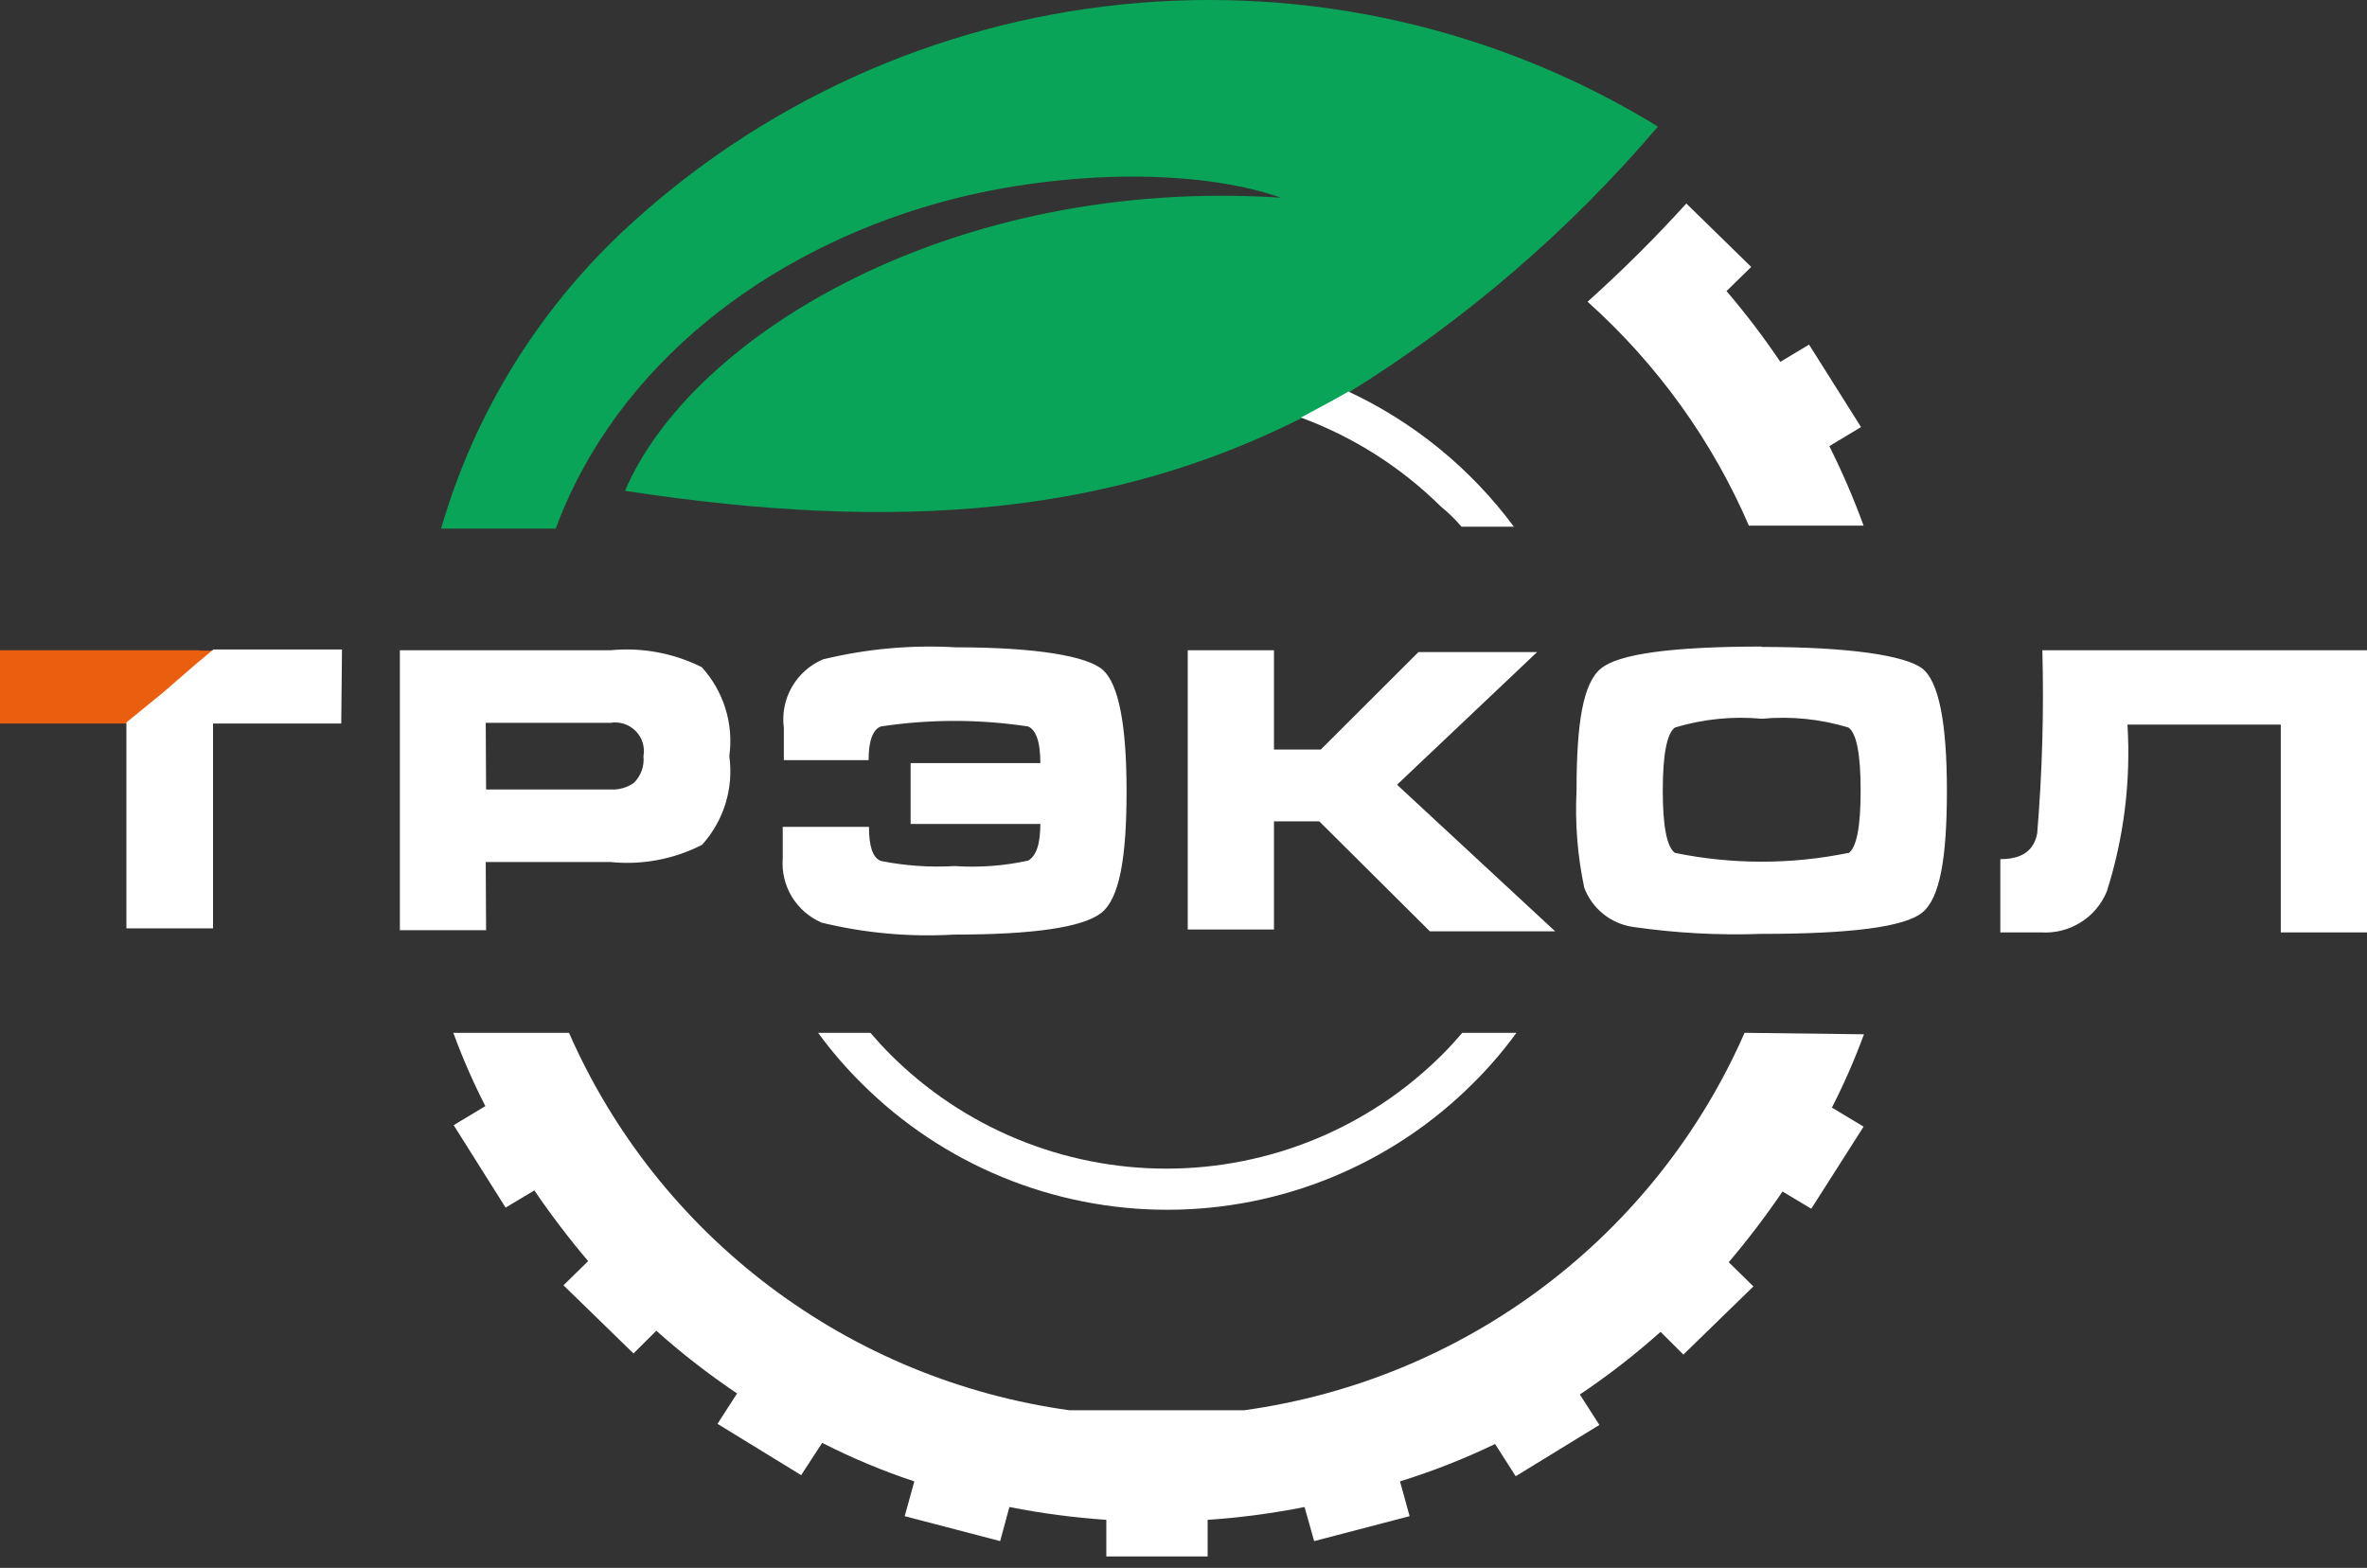
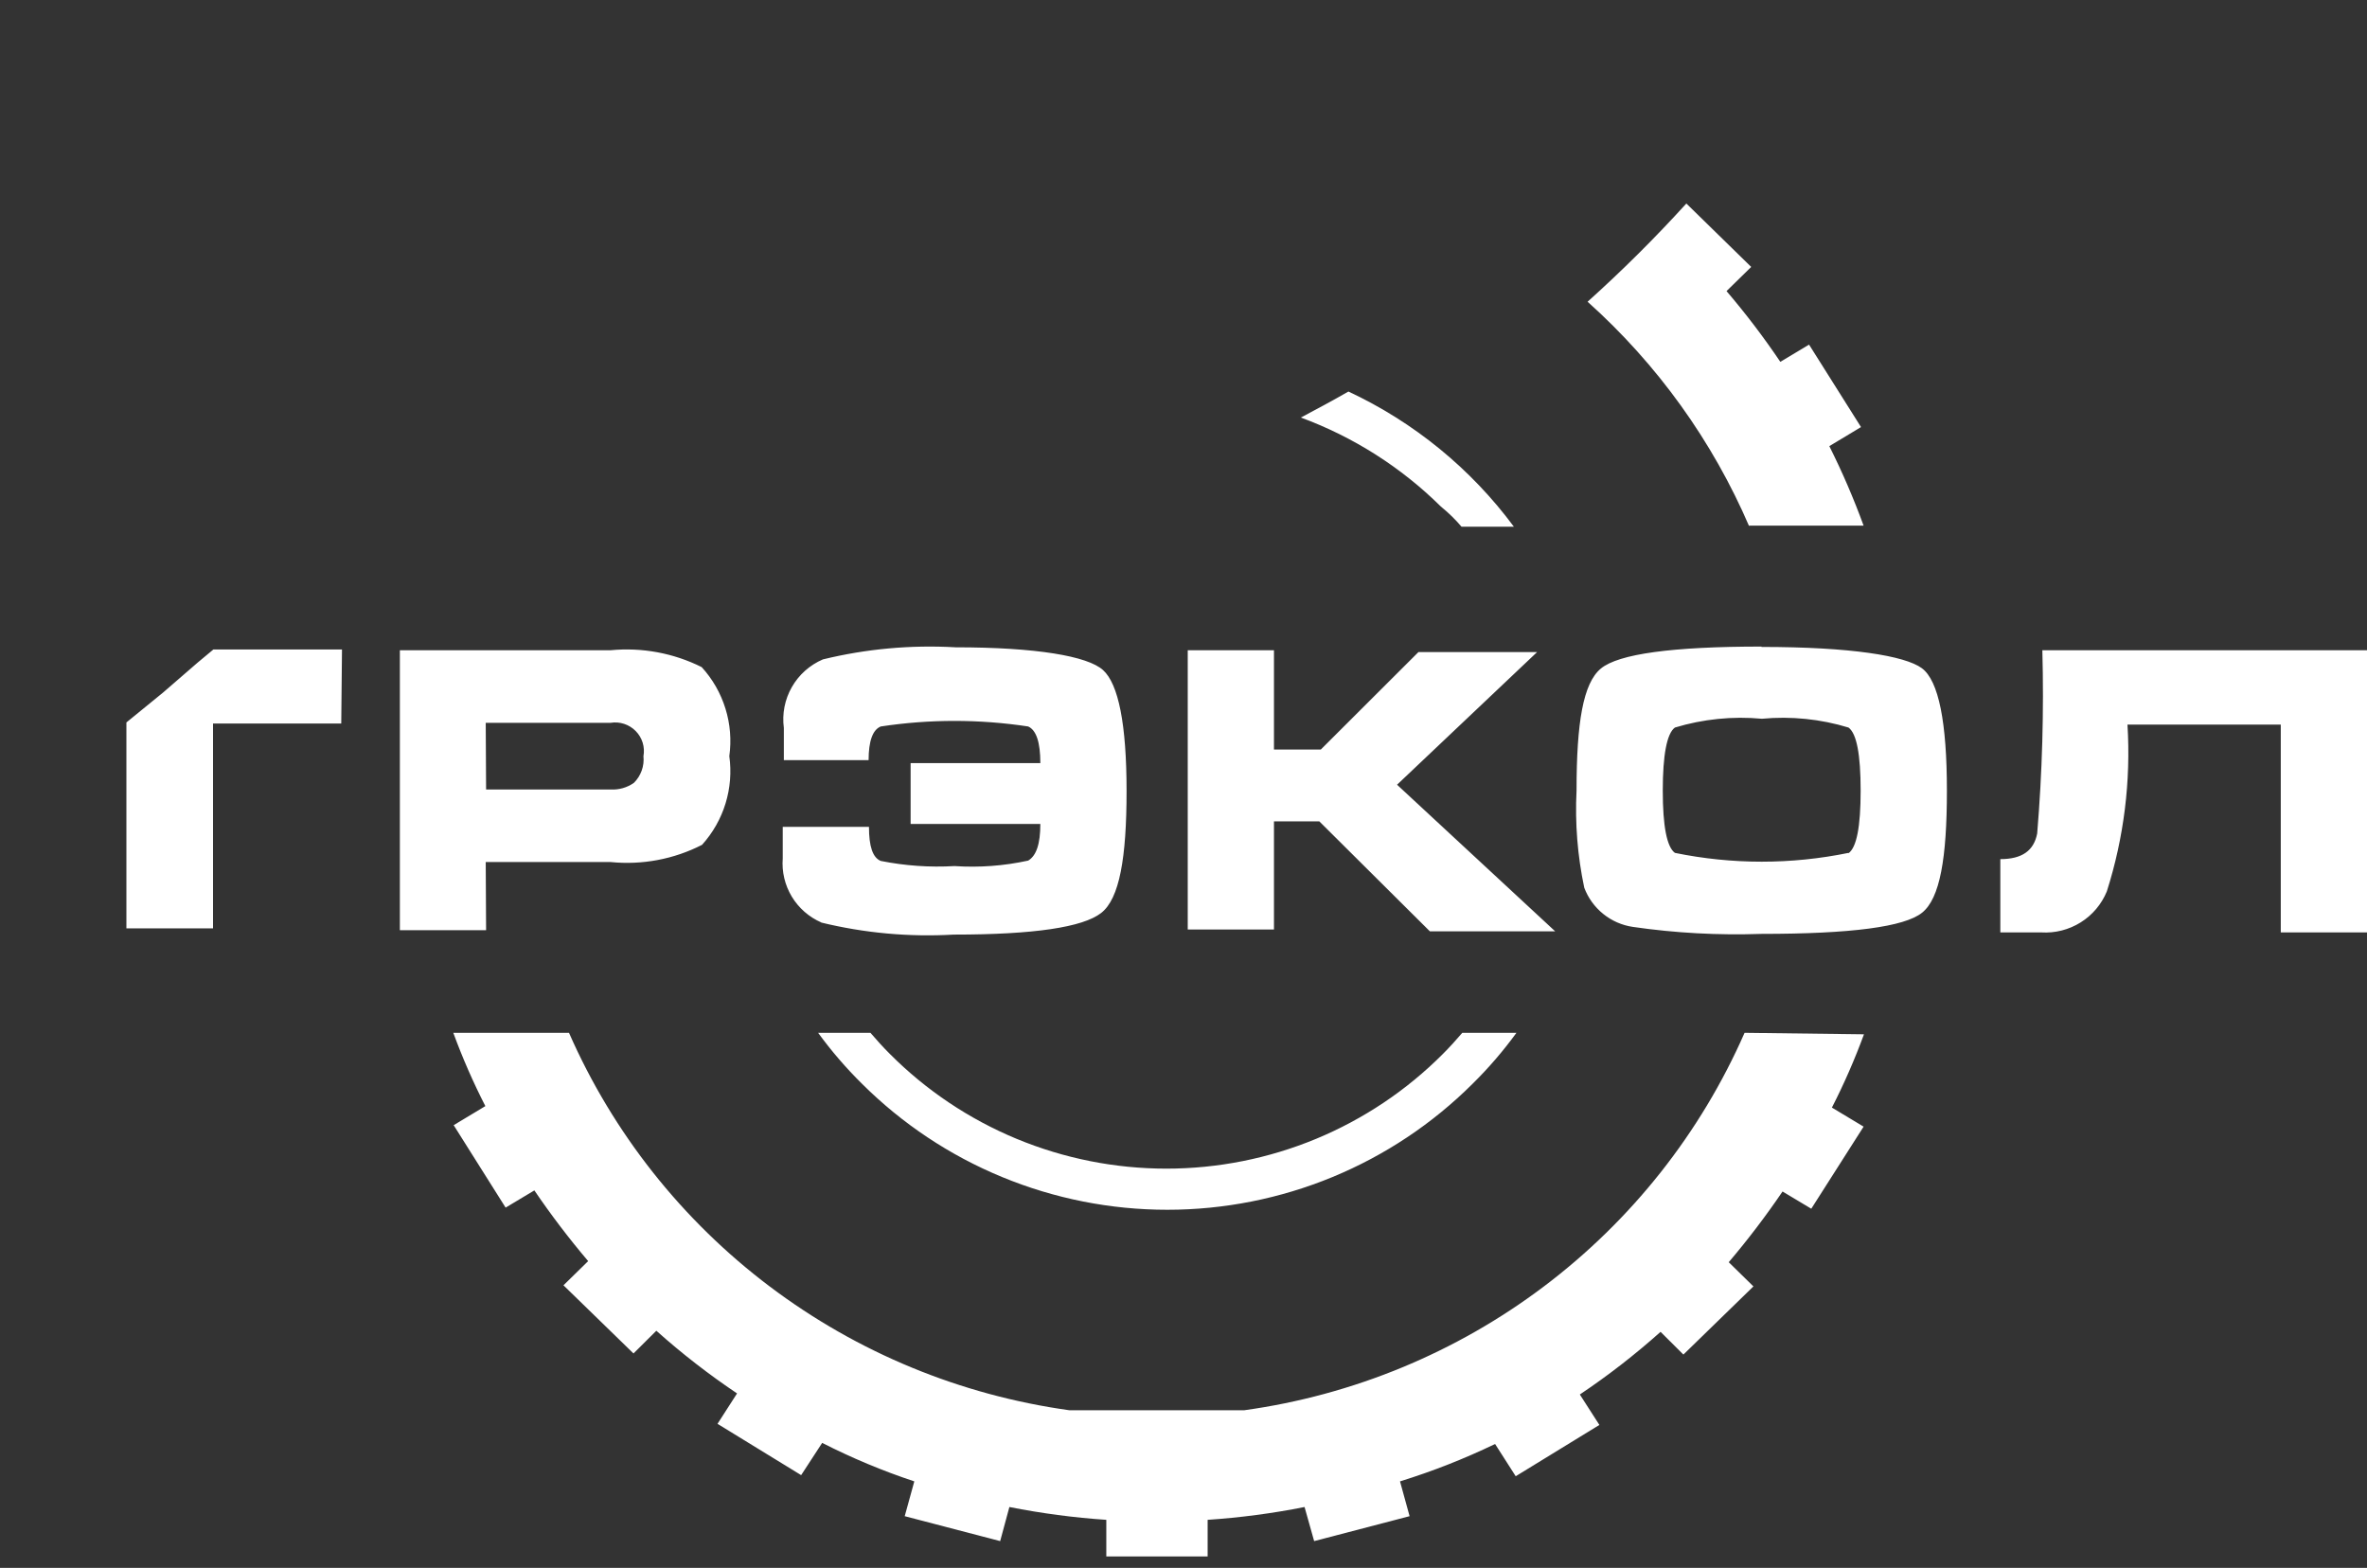
<svg xmlns="http://www.w3.org/2000/svg" width="77" height="51" viewBox="0 0 77 51" fill="none">
  <rect x="0" y="0" width="77" height="51" fill="#333333" stroke="none" />
-   <path fill-rule="evenodd" clip-rule="evenodd" d="M6.474 21.151H0V23.535H4.184L5.383 22.558L6.498 21.592L7.013 21.163H6.534L6.474 21.151Z" fill="#E95E0F" />
-   <path fill-rule="evenodd" clip-rule="evenodd" d="M20.224 7.562C17.438 10.195 15.41 13.52 14.35 17.194H18.078C20.068 11.83 24.983 8.158 30.498 6.609C34.178 5.571 38.769 5.416 41.67 6.43C30.989 5.738 22.489 10.912 20.332 15.966C29.275 17.337 36.144 16.729 42.378 13.582C42.893 13.308 43.409 13.034 43.924 12.736C47.688 10.393 51.065 7.486 53.934 4.117C48.719 0.918 42.586 -0.478 36.49 0.145C30.395 0.768 24.676 3.375 20.224 7.562" fill="#0AA459" />
  <path fill-rule="evenodd" clip-rule="evenodd" d="M28.376 33.596H26.614C27.044 34.186 27.521 34.74 28.041 35.253C29.344 36.552 30.892 37.583 32.596 38.286C34.3 38.99 36.127 39.352 37.973 39.352C39.818 39.352 41.645 38.99 43.35 38.286C45.054 37.583 46.602 36.552 47.905 35.253C48.425 34.74 48.902 34.186 49.331 33.596H47.569C47.365 33.834 47.15 34.073 46.934 34.287C45.757 35.468 44.356 36.405 42.813 37.045C41.27 37.684 39.615 38.014 37.943 38.014C36.271 38.014 34.616 37.684 33.072 37.045C31.529 36.405 30.129 35.468 28.952 34.287C28.736 34.073 28.52 33.834 28.316 33.596M56.752 33.596C55.322 36.856 53.074 39.697 50.223 41.847C47.373 43.997 44.016 45.383 40.472 45.874H40.388H40.029H39.897H39.573H39.381H39.094H36.169H35.881H35.689H35.365H35.233H34.874H34.79C31.247 45.383 27.889 43.997 25.039 41.847C22.188 39.697 19.941 36.856 18.51 33.596H14.746C15.045 34.411 15.393 35.207 15.789 35.98L14.758 36.6L16.448 39.282L17.383 38.722C17.925 39.519 18.509 40.287 19.133 41.022L18.33 41.809L20.608 44.026L21.351 43.287C22.178 44.026 23.055 44.707 23.977 45.326L23.341 46.315L26.062 47.984L26.746 46.935C27.712 47.427 28.713 47.846 29.743 48.187L29.431 49.319L32.536 50.13L32.836 49.021C33.877 49.227 34.93 49.367 35.989 49.438V50.63H39.285V49.438C40.344 49.367 41.398 49.228 42.438 49.021L42.75 50.13L45.855 49.319L45.543 48.187C46.603 47.859 47.637 47.452 48.636 46.971L49.307 48.02L52.029 46.351L51.393 45.361C52.315 44.743 53.192 44.062 54.019 43.323L54.762 44.062L57.04 41.845L56.237 41.058C56.861 40.323 57.445 39.555 57.987 38.758L58.922 39.318L60.624 36.648L59.593 36.028C59.989 35.255 60.337 34.458 60.636 33.644L56.752 33.596ZM47.485 17.134H49.248C47.849 15.245 45.999 13.733 43.865 12.736C43.349 13.034 42.834 13.308 42.318 13.582C44.028 14.212 45.581 15.2 46.874 16.479C47.138 16.693 47.353 16.908 47.545 17.134H47.485ZM66.439 21.151C66.492 23.14 66.436 25.129 66.271 27.111C66.163 27.672 65.779 27.946 65.072 27.946V30.33H66.403C66.854 30.358 67.303 30.244 67.686 30.004C68.069 29.765 68.366 29.412 68.537 28.995C69.094 27.243 69.321 25.405 69.208 23.571H74.195V30.33H77V21.151H66.439ZM57.304 21.032C54.403 21.032 52.652 21.27 52.077 21.747C51.501 22.224 51.286 23.5 51.286 25.717C51.233 26.776 51.317 27.838 51.537 28.876C51.662 29.209 51.875 29.504 52.153 29.728C52.431 29.953 52.765 30.099 53.12 30.151C54.505 30.352 55.905 30.427 57.304 30.378C60.217 30.378 61.955 30.151 62.53 29.686C63.106 29.221 63.334 27.922 63.334 25.717C63.334 23.512 63.07 22.141 62.518 21.735C61.967 21.33 60.205 21.044 57.304 21.044V21.032ZM60.133 27.743C58.27 28.125 56.349 28.125 54.486 27.743C54.223 27.552 54.091 26.873 54.091 25.717C54.091 24.561 54.223 23.857 54.486 23.666C55.402 23.389 56.363 23.291 57.316 23.38C58.264 23.291 59.222 23.388 60.133 23.666C60.397 23.857 60.528 24.537 60.528 25.717C60.528 26.897 60.397 27.564 60.133 27.755V27.743ZM41.443 26.718H42.918L46.514 30.294H50.59L45.447 25.526L50.003 21.211H46.143L42.966 24.382H41.443V21.151H38.638V30.235H41.443V26.718ZM26.71 30.008C28.121 30.352 29.575 30.485 31.026 30.401C33.639 30.401 35.221 30.163 35.821 29.698C36.42 29.233 36.648 27.898 36.648 25.729C36.648 23.559 36.384 22.248 35.881 21.795C35.377 21.342 33.711 21.056 31.086 21.056C29.635 20.973 28.181 21.105 26.77 21.449C26.343 21.632 25.987 21.949 25.758 22.352C25.529 22.754 25.438 23.22 25.499 23.678V24.727H28.256C28.256 24.108 28.388 23.738 28.652 23.631C30.241 23.39 31.858 23.39 33.447 23.631C33.711 23.75 33.843 24.143 33.843 24.823H29.623V26.802H33.843C33.843 27.457 33.711 27.838 33.447 27.994C32.661 28.166 31.853 28.226 31.05 28.172C30.247 28.219 29.441 28.163 28.652 28.005C28.388 27.898 28.268 27.529 28.268 26.897H25.463V27.922C25.429 28.357 25.532 28.791 25.757 29.165C25.983 29.539 26.32 29.834 26.722 30.008H26.71ZM15.801 28.041H19.865C20.889 28.144 21.922 27.95 22.838 27.481C23.188 27.093 23.449 26.634 23.602 26.136C23.755 25.638 23.797 25.112 23.725 24.596C23.797 24.077 23.755 23.549 23.599 23.049C23.444 22.548 23.18 22.087 22.826 21.7C21.91 21.243 20.884 21.053 19.865 21.151H13.008V30.258H15.813L15.801 28.041ZM15.801 23.512H19.865C20.012 23.488 20.163 23.5 20.305 23.547C20.447 23.594 20.576 23.673 20.68 23.78C20.785 23.886 20.862 24.015 20.906 24.157C20.95 24.3 20.958 24.45 20.932 24.596C20.948 24.755 20.929 24.916 20.875 25.066C20.821 25.217 20.734 25.354 20.62 25.466C20.4 25.62 20.134 25.696 19.865 25.681H15.813L15.801 23.512ZM11.125 21.127H6.941L6.426 21.556L5.311 22.522L4.112 23.5V30.199H6.93V26.587V23.535H11.101L11.125 21.127ZM56.896 17.098H60.624C60.302 16.216 59.93 15.352 59.509 14.512L60.54 13.892L58.85 11.21L57.915 11.77C57.376 10.971 56.792 10.203 56.165 9.469L56.968 8.683L54.858 6.62C53.842 7.738 52.769 8.805 51.645 9.815C53.913 11.846 55.709 14.343 56.908 17.134L56.896 17.098Z" fill="white" />
</svg>